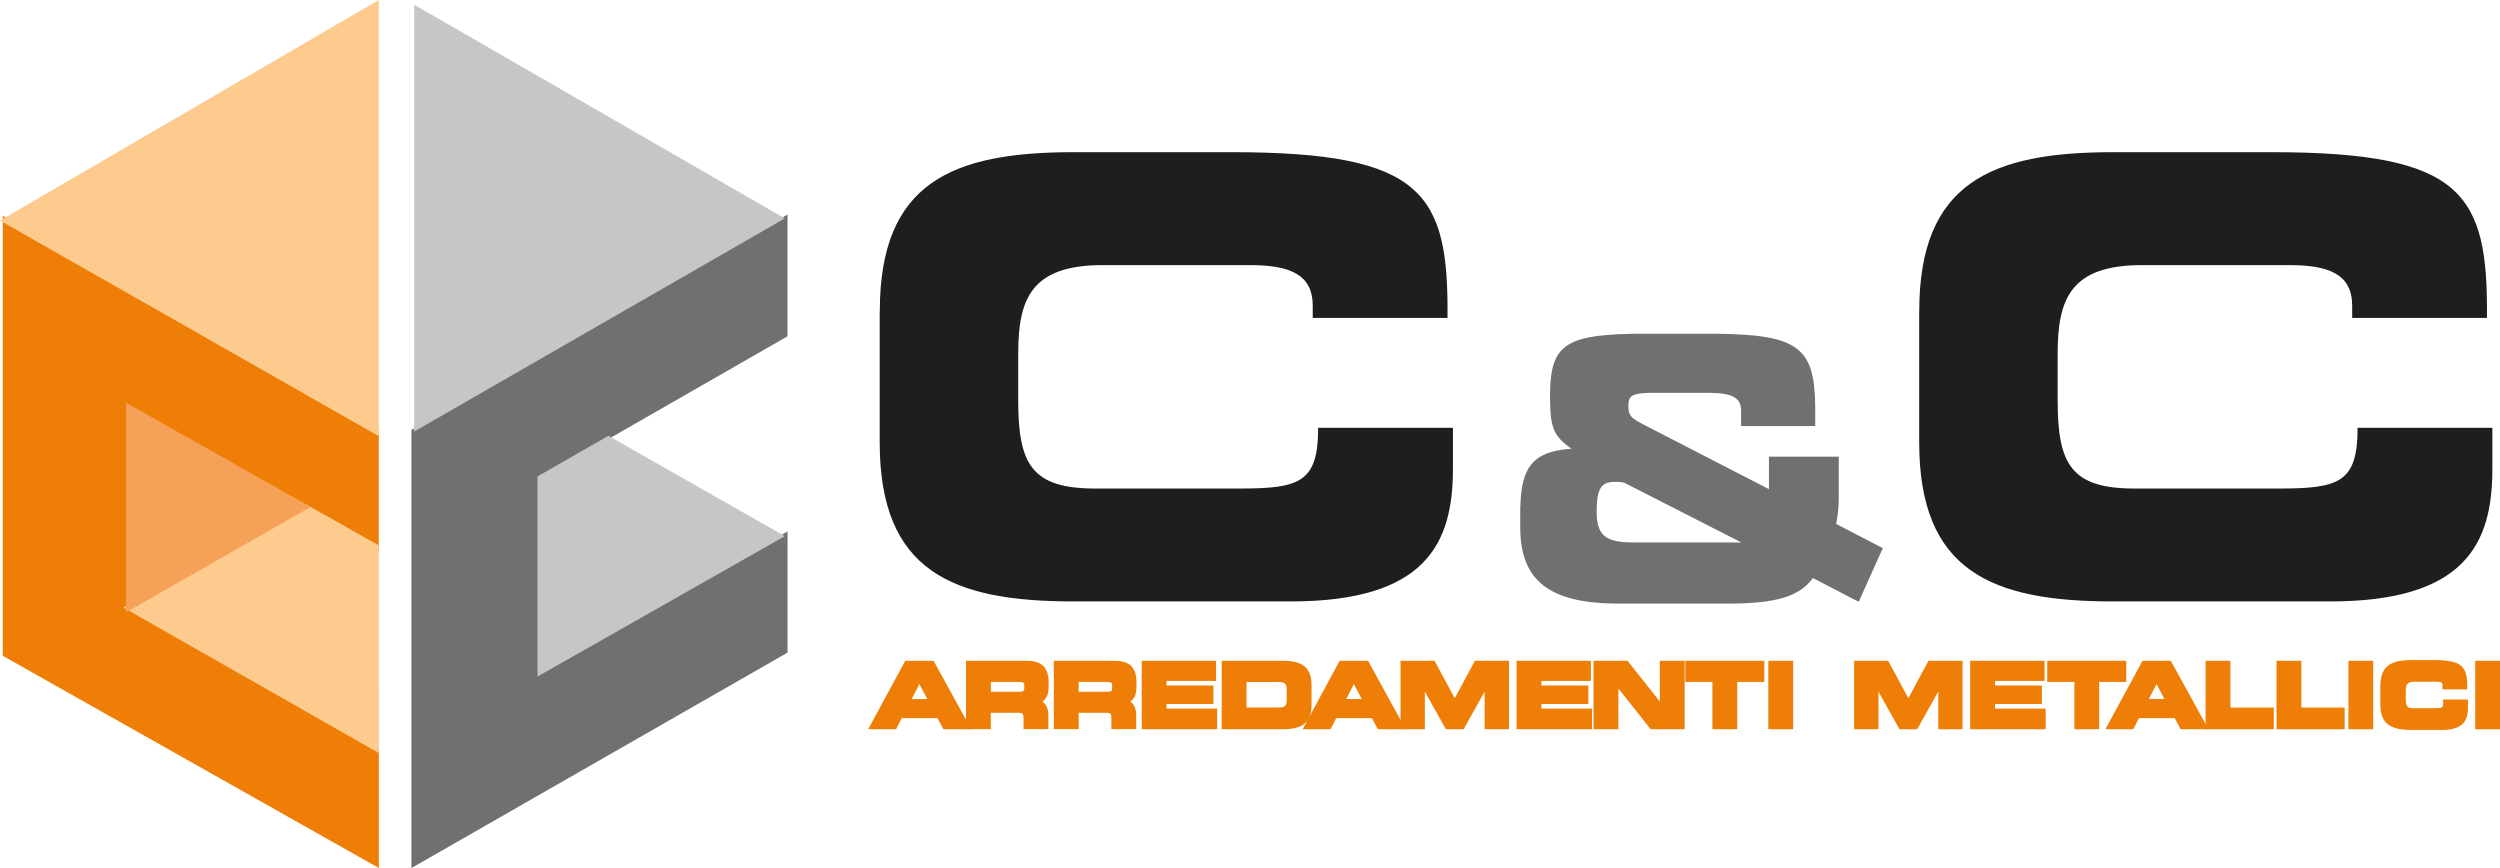
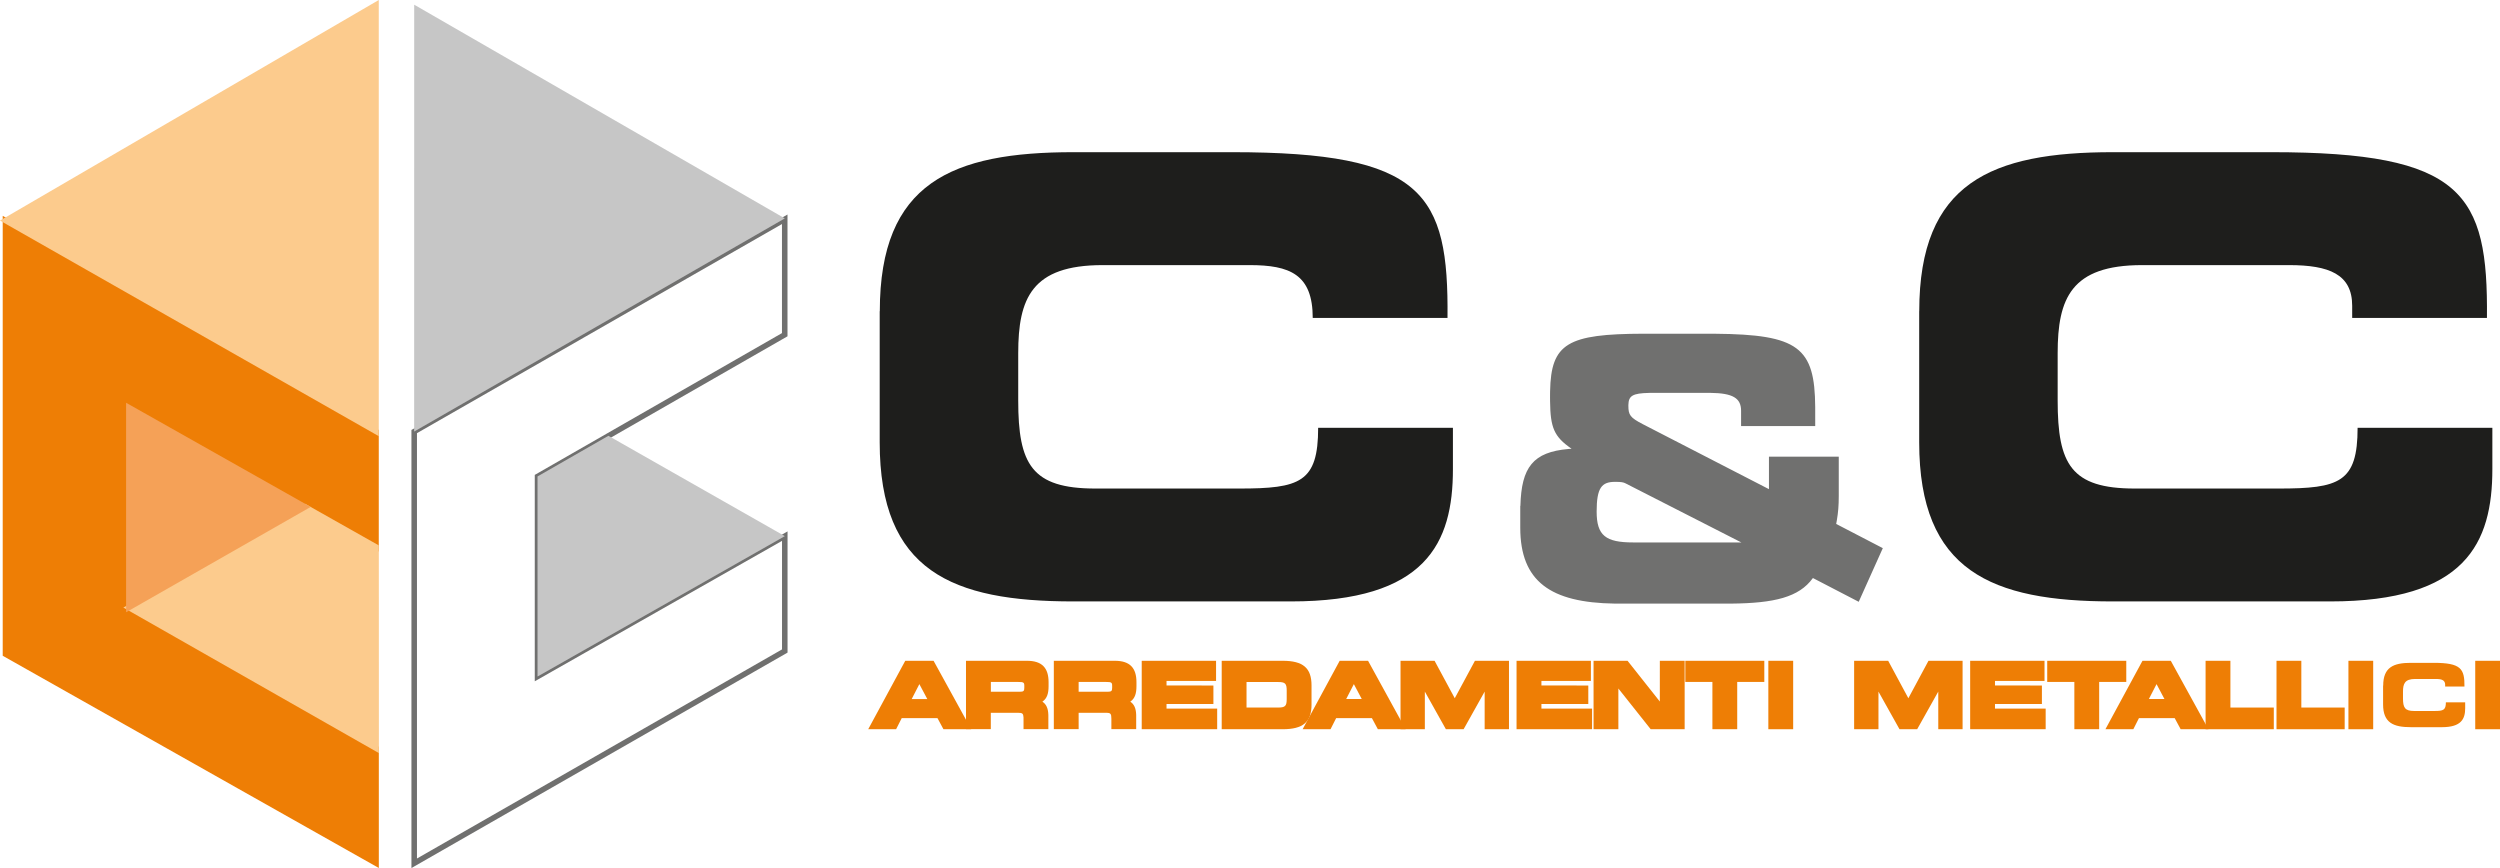
<svg xmlns="http://www.w3.org/2000/svg" width="201.604px" height="70px" viewBox="0 0 201.604 70" version="1.1">
  <title>logo-c&amp;c</title>
  <g id="Symbols" stroke="none" stroke-width="1" fill="none" fill-rule="evenodd">
    <g id="header" transform="translate(-739, -20)">
      <g id="logo-c&amp;c" transform="translate(739, 20)">
        <path d="M73.129,53.51 L75.153,53.51 L77.943,58.583 L76.214,58.583 L75.732,57.687 L72.581,57.687 L72.126,58.583 L70.388,58.583 L73.134,53.51 L73.129,53.51 Z M73.156,56.595 L75.148,56.595 L74.137,54.687 L73.156,56.595 Z" id="Fill-1" fill="#EE7E05" />
        <path d="M73.001,53.287 L75.285,53.287 L78.32,58.806 L76.081,58.806 L75.599,57.91 L72.717,57.91 L72.263,58.806 L70.014,58.806 L73.001,53.287 Z M75.021,53.733 L73.266,53.733 L70.761,58.36 L71.989,58.36 L72.444,57.464 L75.866,57.464 L76.347,58.36 L77.566,58.36 L75.021,53.733 Z M72.791,56.817 L74.133,54.205 L75.519,56.817 L72.791,56.817 Z M74.139,55.168 L73.521,56.372 L74.778,56.372 L74.139,55.168 Z" id="Stroke-2" fill="#EE7E05" fill-rule="nonzero" />
        <g id="Group-76">
          <path d="M78.122,53.51 L82.816,53.51 C84.015,53.51 84.336,54.107 84.336,55.017 L84.336,55.338 C84.336,56.02 84.18,56.416 83.466,56.586 L83.466,56.599 C83.93,56.684 84.318,56.884 84.318,57.718 L84.318,58.578 L82.762,58.578 L82.762,57.968 C82.762,57.437 82.606,57.259 82.125,57.259 L79.677,57.259 L79.677,58.574 L78.122,58.574 L78.122,53.501 L78.122,53.51 Z M79.677,56.006 L82.25,56.006 C82.669,56.006 82.825,55.837 82.825,55.471 L82.825,55.306 C82.825,54.856 82.602,54.771 82.111,54.771 L79.682,54.771 L79.682,56.006 L79.677,56.006 Z" id="Fill-3" fill="#EE7E05" />
          <path d="M82.816,53.287 C84.044,53.287 84.559,53.875 84.559,55.017 L84.559,55.338 C84.559,55.926 84.43,56.314 84.094,56.558 L84.058,56.582 C84.36,56.779 84.521,57.105 84.539,57.619 L84.541,57.718 L84.541,58.801 L82.539,58.801 L82.539,57.968 L82.537,57.842 C82.522,57.538 82.436,57.482 82.125,57.482 L79.9,57.481 L79.9,58.797 L77.899,58.797 L77.899,53.287 L82.816,53.287 Z M82.816,53.733 L78.345,53.732 L78.345,58.35 L79.455,58.35 L79.455,57.036 L82.125,57.036 C82.733,57.036 82.985,57.317 82.985,57.968 L82.985,58.355 L84.095,58.355 L84.095,57.718 C84.095,57.133 83.927,56.926 83.493,56.832 L83.426,56.818 L83.244,56.785 L83.244,56.41 L83.415,56.369 C83.963,56.239 84.113,55.998 84.113,55.338 L84.113,55.017 C84.113,54.109 83.784,53.733 82.816,53.733 Z M82.111,54.549 C82.758,54.549 83.047,54.74 83.047,55.306 L83.047,55.471 C83.047,55.971 82.78,56.229 82.25,56.229 L79.459,56.229 L79.459,54.549 L82.111,54.549 Z M82.111,54.994 L79.905,54.994 L79.905,55.783 L82.25,55.783 C82.537,55.783 82.602,55.721 82.602,55.471 L82.602,55.306 C82.602,55.035 82.541,54.994 82.111,54.994 Z" id="Stroke-5" fill="#EE7E05" fill-rule="nonzero" />
          <path d="M85.205,53.51 L89.903,53.51 C91.102,53.51 91.423,54.107 91.423,55.017 L91.423,55.338 C91.423,56.02 91.267,56.416 90.554,56.586 L90.554,56.599 C91.018,56.684 91.401,56.884 91.401,57.718 L91.401,58.578 L89.845,58.578 L89.845,57.968 C89.845,57.437 89.694,57.259 89.208,57.259 L86.761,57.259 L86.761,58.574 L85.205,58.574 L85.205,53.501 L85.205,53.51 Z M86.761,56.006 L89.333,56.006 C89.752,56.006 89.908,55.837 89.908,55.471 L89.908,55.306 C89.908,54.856 89.685,54.771 89.195,54.771 L86.761,54.771 L86.761,56.006 L86.761,56.006 Z" id="Fill-7" fill="#EE7E05" />
          <path d="M89.903,53.287 C91.132,53.287 91.646,53.875 91.646,55.017 L91.646,55.338 C91.646,55.926 91.517,56.314 91.182,56.558 L91.146,56.582 C91.445,56.778 91.605,57.104 91.622,57.619 L91.624,57.718 L91.624,58.801 L89.623,58.801 L89.623,57.968 C89.623,57.551 89.561,57.482 89.208,57.482 L86.983,57.481 L86.984,58.797 L84.982,58.797 L84.982,53.287 L89.903,53.287 Z M89.903,53.733 L85.427,53.732 L85.427,58.35 L86.537,58.35 L86.538,57.036 L89.208,57.036 C89.82,57.036 90.068,57.315 90.068,57.968 L90.068,58.355 L91.178,58.355 L91.178,57.718 C91.178,57.132 91.012,56.926 90.581,56.832 L90.514,56.818 L90.331,56.785 L90.331,56.41 L90.503,56.369 C91.027,56.244 91.187,56.019 91.2,55.421 L91.201,55.017 C91.201,54.109 90.871,53.733 89.903,53.733 Z M89.195,54.549 C89.841,54.549 90.131,54.74 90.131,55.306 L90.131,55.471 C90.131,55.971 89.863,56.229 89.333,56.229 L86.538,56.229 L86.538,54.549 L89.195,54.549 Z M89.195,54.994 L86.983,54.994 L86.983,55.783 L89.333,55.783 C89.621,55.783 89.685,55.721 89.685,55.471 L89.685,55.306 C89.685,55.035 89.624,54.994 89.195,54.994 Z" id="Stroke-9" fill="#EE7E05" fill-rule="nonzero" />
          <polygon id="Fill-11" fill="#EE7E05" points="92.293 53.51 97.842 53.51 97.842 54.687 93.848 54.687 93.848 55.502 97.629 55.502 97.629 56.55 93.848 56.55 93.848 57.366 97.932 57.366 97.932 58.583 92.293 58.583" />
          <path d="M98.065,53.287 L92.07,53.287 L92.07,58.806 L98.155,58.806 L98.155,57.143 L94.071,57.142 L94.071,56.772 L97.851,56.773 L97.851,55.28 L94.071,55.279 L94.071,54.909 L98.065,54.91 L98.065,53.287 Z M97.62,53.732 L97.62,54.463 L93.626,54.464 L93.626,55.725 L97.406,55.725 L97.406,56.327 L93.626,56.327 L93.626,57.589 L97.709,57.588 L97.709,58.359 L92.516,58.359 L92.516,53.732 L97.62,53.732 Z" id="Stroke-13" fill="#EE7E05" fill-rule="nonzero" />
          <path d="M98.743,53.51 L103.437,53.51 C104.993,53.51 105.541,54.023 105.541,55.275 L105.541,56.817 C105.541,58.075 104.993,58.583 103.437,58.583 L98.743,58.583 L98.743,53.51 Z M100.299,57.281 L103.062,57.281 C103.727,57.281 103.985,57.094 103.985,56.372 L103.985,55.685 C103.985,54.963 103.727,54.776 103.062,54.776 L100.299,54.776 L100.299,57.286 L100.299,57.281 Z" id="Fill-15" fill="#EE7E05" />
          <path d="M103.437,53.287 C105.085,53.287 105.764,53.87 105.764,55.275 L105.764,56.817 C105.764,58.225 105.086,58.806 103.437,58.806 L98.52,58.806 L98.52,53.287 L103.437,53.287 Z M103.437,53.733 L98.966,53.732 L98.966,58.359 L103.437,58.36 C104.854,58.36 105.318,57.962 105.318,56.817 L105.318,55.275 C105.318,54.133 104.852,53.733 103.437,53.733 Z M103.062,54.553 C103.875,54.553 104.208,54.863 104.208,55.685 L104.208,56.372 C104.208,57.194 103.875,57.504 103.062,57.504 L100.076,57.504 L100.076,54.553 L103.062,54.553 Z M103.062,54.999 L100.522,54.998 L100.522,57.058 L103.062,57.058 C103.636,57.058 103.762,56.941 103.762,56.372 L103.762,55.685 C103.762,55.116 103.636,54.999 103.062,54.999 Z" id="Stroke-17" fill="#EE7E05" fill-rule="nonzero" />
          <path d="M108.166,53.51 L110.19,53.51 L112.976,58.583 L111.247,58.583 L110.765,57.687 L107.614,57.687 L107.159,58.583 L105.421,58.583 L108.166,53.51 L108.166,53.51 Z M108.193,56.595 L110.186,56.595 L109.174,54.687 L108.193,56.595 Z" id="Fill-19" fill="#EE7E05" />
          <path d="M108.034,53.287 L110.322,53.287 L113.353,58.806 L111.113,58.806 L110.632,57.909 L107.75,57.909 L107.296,58.806 L105.046,58.806 L108.034,53.287 Z M110.058,53.732 L108.299,53.732 L105.795,58.359 L107.022,58.359 L107.477,57.464 L110.899,57.464 L111.38,58.359 L112.599,58.359 L110.058,53.732 Z M107.828,56.817 L109.171,54.205 L110.556,56.817 L107.828,56.817 Z M109.177,55.168 L108.558,56.371 L109.815,56.371 L109.177,55.168 Z" id="Stroke-21" fill="#EE7E05" fill-rule="nonzero" />
          <polygon id="Fill-23" fill="#EE7E05" points="113.164 53.51 115.553 53.51 117.314 56.777 119.074 53.51 121.464 53.51 121.464 58.583 119.948 58.583 119.948 54.941 119.935 54.941 117.898 58.583 116.73 58.583 114.693 54.941 114.679 54.941 114.679 58.583 113.164 58.583" />
          <path d="M115.686,53.287 L112.941,53.287 L112.941,58.806 L114.902,58.806 L114.902,55.772 L116.599,58.806 L118.028,58.806 L119.725,55.772 L119.725,58.806 L121.687,58.806 L121.687,53.287 L118.941,53.287 L117.314,56.307 L115.686,53.287 Z M121.24,53.732 L121.24,58.359 L120.171,58.359 L120.171,54.718 L119.804,54.718 L117.767,58.359 L116.86,58.359 L114.823,54.718 L114.456,54.718 L114.456,58.359 L113.386,58.359 L113.386,53.732 L115.419,53.732 L117.314,57.247 L119.208,53.732 L121.24,53.732 Z" id="Stroke-25" fill="#EE7E05" fill-rule="nonzero" />
          <polygon id="Fill-27" fill="#EE7E05" points="122.52 53.51 128.07 53.51 128.07 54.687 124.08 54.687 124.08 55.502 127.861 55.502 127.861 56.55 124.08 56.55 124.08 57.366 128.164 57.366 128.164 58.583 122.52 58.583" />
          <path d="M128.293,53.287 L122.297,53.287 L122.297,58.806 L128.387,58.806 L128.387,57.143 L124.303,57.142 L124.303,56.772 L128.083,56.773 L128.083,55.28 L124.303,55.279 L124.303,54.909 L128.293,54.91 L128.293,53.287 Z M127.847,53.732 L127.847,54.463 L123.858,54.464 L123.858,55.725 L127.637,55.725 L127.637,56.327 L123.858,56.327 L123.858,57.589 L127.94,57.588 L127.94,58.359 L122.743,58.359 L122.743,53.732 L127.847,53.732 Z" id="Stroke-29" fill="#EE7E05" fill-rule="nonzero" />
          <polygon id="Fill-31" fill="#EE7E05" points="128.73 53.51 131.141 53.51 134.061 57.196 134.075 57.196 134.075 53.51 135.63 53.51 135.63 58.583 133.223 58.583 130.299 54.901 130.285 54.901 130.285 58.583 128.73 58.583" />
          <path d="M131.249,53.287 L128.507,53.287 L128.507,58.806 L130.508,58.806 L130.508,55.522 L133.115,58.806 L135.853,58.806 L135.853,53.287 L133.852,53.287 L133.851,56.573 L131.249,53.287 Z M135.407,53.732 L135.407,58.359 L133.33,58.359 L130.406,54.678 L130.063,54.678 L130.062,58.359 L128.952,58.359 L128.952,53.732 L131.033,53.732 L133.953,57.419 L134.297,57.419 L134.297,53.732 L135.407,53.732 Z" id="Stroke-33" fill="#EE7E05" fill-rule="nonzero" />
          <polygon id="Fill-35" fill="#EE7E05" points="136.13 53.51 142.054 53.51 142.054 54.771 139.869 54.771 139.869 58.583 138.314 58.583 138.314 54.771 136.13 54.771" />
          <path d="M142.277,53.287 L135.907,53.287 L135.907,54.994 L138.091,54.994 L138.091,58.806 L140.092,58.806 L140.092,54.994 L142.277,54.994 L142.277,53.287 Z M141.831,53.732 L141.831,54.548 L139.647,54.549 L139.647,58.359 L138.537,58.359 L138.537,54.549 L136.352,54.548 L136.352,53.732 L141.831,53.732 Z" id="Stroke-37" fill="#EE7E05" fill-rule="nonzero" />
          <polygon id="Fill-39" fill="#EE7E05" points="142.825 58.583 144.381 58.583 144.381 53.51 142.825 53.51" />
          <path d="M144.604,53.287 L142.602,53.287 L142.602,58.806 L144.604,58.806 L144.604,53.287 Z M144.157,53.732 L144.157,58.359 L143.047,58.359 L143.047,53.732 L144.157,53.732 Z" id="Stroke-41" fill="#EE7E05" fill-rule="nonzero" />
          <polygon id="Fill-42" fill="#EE7E05" points="149.743 53.51 152.133 53.51 153.893 56.777 155.65 53.51 158.043 53.51 158.043 58.583 156.528 58.583 156.528 54.941 156.514 54.941 154.473 58.583 153.309 58.583 151.272 54.941 151.259 54.941 151.259 58.583 149.743 58.583" />
          <path d="M152.266,53.287 L149.52,53.287 L149.52,58.806 L151.482,58.806 L151.482,55.772 L153.179,58.806 L154.603,58.806 L156.305,55.77 L156.305,58.806 L158.266,58.806 L158.266,53.287 L155.516,53.287 L153.893,56.307 L152.266,53.287 Z M157.821,53.732 L157.821,58.359 L156.751,58.359 L156.751,54.718 L156.384,54.718 L154.342,58.359 L153.44,58.359 L151.403,54.718 L151.036,54.718 L151.036,58.359 L149.966,58.359 L149.966,53.732 L151.999,53.732 L153.894,57.248 L155.783,53.732 L157.821,53.732 Z" id="Stroke-43" fill="#EE7E05" fill-rule="nonzero" />
          <polygon id="Fill-44" fill="#EE7E05" points="159.1 53.51 164.65 53.51 164.65 54.687 160.656 54.687 160.656 55.502 164.44 55.502 164.44 56.55 160.656 56.55 160.656 57.366 164.743 57.366 164.743 58.583 159.1 58.583" />
          <path d="M164.873,53.287 L158.877,53.287 L158.877,58.806 L164.966,58.806 L164.966,57.143 L160.879,57.142 L160.879,56.772 L164.663,56.773 L164.663,55.28 L160.879,55.279 L160.879,54.909 L164.873,54.91 L164.873,53.287 Z M164.427,53.732 L164.427,54.463 L160.433,54.464 L160.433,55.725 L164.217,55.725 L164.217,56.327 L160.433,56.327 L160.433,57.589 L164.52,57.588 L164.52,58.359 L159.323,58.359 L159.323,53.732 L164.427,53.732 Z" id="Stroke-45" fill="#EE7E05" fill-rule="nonzero" />
          <polygon id="Fill-46" fill="#EE7E05" points="165.314 53.51 171.243 53.51 171.243 54.771 169.058 54.771 169.058 58.583 167.503 58.583 167.503 54.771 165.314 54.771" />
          <path d="M171.466,53.287 L165.091,53.287 L165.091,54.994 L167.279,54.994 L167.28,58.806 L169.281,58.806 L169.281,54.994 L171.466,54.994 L171.466,53.287 Z M171.019,53.732 L171.019,54.548 L168.835,54.549 L168.835,58.359 L167.725,58.359 L167.726,54.549 L165.536,54.548 L165.536,53.732 L171.019,53.732 Z" id="Stroke-47" fill="#EE7E05" fill-rule="nonzero" />
          <path d="M172.901,53.51 L174.925,53.51 L177.715,58.583 L175.986,58.583 L175.504,57.687 L172.353,57.687 L171.898,58.583 L170.159,58.583 L172.905,53.51 L172.901,53.51 Z M172.928,56.595 L174.916,56.595 L173.904,54.687 L172.923,56.595 L172.928,56.595 Z" id="Fill-48" fill="#EE7E05" />
          <path d="M172.773,53.287 L175.056,53.287 L178.092,58.806 L175.852,58.806 L175.37,57.909 L172.489,57.909 L172.035,58.806 L169.785,58.806 L172.773,53.287 Z M174.792,53.732 L173.038,53.732 L170.533,58.359 L171.761,58.359 L172.216,57.464 L175.637,57.464 L176.118,58.359 L177.338,58.359 L174.792,53.732 Z M172.558,56.817 L173.901,54.205 L175.286,56.817 L172.558,56.817 Z M173.907,55.168 L173.288,56.371 L174.545,56.371 L173.907,55.168 Z" id="Stroke-49" fill="#EE7E05" fill-rule="nonzero" />
          <polygon id="Fill-50" fill="#EE7E05" points="178.085 53.51 179.641 53.51 179.641 57.281 183.14 57.281 183.14 58.583 178.085 58.583" />
          <path d="M179.864,53.287 L177.862,53.287 L177.862,58.806 L183.363,58.806 L183.363,57.058 L179.864,57.058 L179.864,53.287 Z M179.418,53.732 L179.418,57.504 L182.917,57.504 L182.917,58.359 L178.308,58.359 L178.308,53.732 L179.418,53.732 Z" id="Stroke-51" fill="#EE7E05" fill-rule="nonzero" />
          <polygon id="Fill-52" fill="#EE7E05" points="183.804 53.51 185.36 53.51 185.36 57.281 188.855 57.281 188.855 58.583 183.804 58.583" />
          <path d="M185.583,53.287 L183.581,53.287 L183.581,58.806 L189.078,58.806 L189.078,57.058 L185.583,57.058 L185.583,53.287 Z M185.137,53.732 L185.137,57.504 L188.632,57.504 L188.632,58.359 L184.027,58.359 L184.027,53.732 L185.137,53.732 Z" id="Stroke-53" fill="#EE7E05" fill-rule="nonzero" />
          <polygon id="Fill-54" fill="#EE7E05" points="189.604 58.583 191.155 58.583 191.155 53.51 189.604 53.51" />
          <path d="M191.378,53.287 L189.381,53.287 L189.381,58.806 L191.378,58.806 L191.378,53.287 Z M190.932,53.732 L190.932,58.359 L189.827,58.359 L189.827,53.732 L190.932,53.732 Z" id="Stroke-55" fill="#EE7E05" fill-rule="nonzero" />
          <path d="M192.185,55.288 C192.185,53.804 193.018,53.452 194.423,53.452 L196.25,53.452 C198.466,53.452 198.751,53.929 198.738,55.364 L197.182,55.364 L197.182,55.222 C197.182,54.856 196.914,54.754 196.451,54.754 L194.752,54.754 C193.932,54.754 193.781,55.137 193.781,55.77 L193.781,56.318 C193.781,57.054 193.932,57.335 194.672,57.335 L196.33,57.335 C197.03,57.335 197.24,57.263 197.24,56.635 L198.796,56.635 L198.796,57.112 C198.796,57.968 198.488,58.641 196.923,58.641 L194.414,58.641 C193.009,58.641 192.176,58.289 192.176,56.804 L192.176,55.293 L192.185,55.288 Z" id="Fill-56" fill="#EE7E05" />
-           <path d="M196.25,53.229 L194.423,53.229 L194.307,53.23 C192.779,53.254 192.034,53.765 191.967,55.085 L191.964,55.149 L191.953,55.155 L191.953,56.804 C191.953,58.31 192.73,58.864 194.414,58.864 L196.923,58.864 C198.432,58.864 199.018,58.271 199.018,57.112 L199.018,56.412 L197.017,56.412 L197.017,56.635 C197.017,57.082 196.974,57.112 196.33,57.112 L194.672,57.112 L194.545,57.109 C194.089,57.088 194.004,56.933 194.004,56.318 L194.004,55.77 C194.004,55.153 194.145,54.976 194.752,54.976 L196.451,54.976 C196.852,54.976 196.959,55.038 196.959,55.222 L196.959,55.587 L198.958,55.587 L198.96,55.366 C198.976,53.684 198.448,53.229 196.25,53.229 Z M196.368,53.675 L196.598,53.678 C198.071,53.709 198.45,53.966 198.507,54.96 L198.513,55.141 L197.401,55.141 L197.396,55.094 C197.341,54.691 197.009,54.531 196.451,54.531 L194.752,54.531 C193.875,54.531 193.558,54.926 193.558,55.77 L193.558,56.318 C193.558,57.214 193.834,57.557 194.672,57.557 L196.33,57.557 L196.421,57.557 C197.094,57.545 197.376,57.4 197.445,56.918 L197.452,56.858 L198.572,56.858 L198.573,57.112 C198.573,58.026 198.185,58.418 196.923,58.418 L194.414,58.418 L194.3,58.417 C192.921,58.397 192.399,57.993 192.399,56.804 L192.398,55.431 L192.408,55.426 L192.408,55.288 C192.408,54.1 192.93,53.696 194.309,53.676 L196.368,53.675 Z" id="Stroke-57" fill="#EE7E05" fill-rule="nonzero" />
          <polygon id="Fill-58" fill="#EE7E05" points="199.83 58.583 201.381 58.583 201.381 53.51 199.83 53.51" />
          <path d="M201.604,53.287 L199.607,53.287 L199.607,58.806 L201.604,58.806 L201.604,53.287 Z M201.158,53.732 L201.158,58.359 L200.052,58.359 L200.052,53.732 L201.158,53.732 Z" id="Stroke-59" fill="#EE7E05" fill-rule="nonzero" />
          <polygon id="Fill-60" fill="#EE7E05" points="0.442 17.791 0.442 52.752 30.326 69.615 30.326 60.352 10.392 48.994 10.392 32.862 30.322 44.109 30.322 34.801" />
          <path d="M0.219,17.407 L0.219,52.882 L30.549,69.997 L30.549,60.223 L10.615,48.865 L10.615,33.243 L30.545,44.49 L30.545,34.671 L0.219,17.407 Z M0.665,18.173 L30.099,34.931 L30.099,43.727 L10.169,32.48 L10.169,49.124 L30.104,60.482 L30.104,69.234 L0.665,52.622 L0.665,18.173 Z" id="Stroke-61" fill="#EE7E05" fill-rule="nonzero" />
-           <polygon id="Fill-62" fill="#70706F" points="33.402 34.801 33.402 69.615 63.287 52.498 63.287 43.235 43.347 54.557 43.347 38.425 63.282 26.991 63.282 17.684" />
          <path d="M63.505,27.12 L63.505,17.299 L33.179,34.672 L33.179,70 L63.509,52.627 L63.509,42.852 L43.57,54.175 L43.57,38.554 L63.505,27.12 Z M63.059,18.068 L63.059,26.862 L43.124,38.296 L43.124,54.94 L63.063,43.617 L63.063,52.369 L33.625,69.231 L33.625,34.93 L63.059,18.068 Z" id="Stroke-63" fill="#70706F" fill-rule="nonzero" />
          <polygon id="Fill-64" fill="#C6C6C6" points="63.291 43.235 43.347 54.557 43.347 38.421 49.062 35.144" />
          <polygon id="Fill-65" fill="#FCCB8D" points="30.331 60.348 10.396 48.994 24.607 40.886 30.326 44.113" />
          <path d="M30.549,43.983 L24.607,40.629 L9.946,48.994 L30.554,60.731 L30.549,43.983 Z M24.608,41.142 L30.104,44.243 L30.108,59.964 L10.846,48.994 L24.608,41.142 Z" id="Stroke-66" fill="#FCCB8D" fill-rule="nonzero" />
          <polygon id="Fill-67" fill="#F5A157" points="10.392 48.99 10.392 32.862 24.603 40.881" />
          <path d="M10.169,32.48 L10.169,49.374 L25.054,40.88 L10.169,32.48 Z M10.614,33.243 L24.151,40.882 L10.614,48.606 L10.614,33.243 Z" id="Stroke-68" fill="#F5A157" fill-rule="nonzero" />
          <polygon id="Fill-69" fill="#FCCB8D" points="30.322 34.792 0.447 17.786 30.322 0.388" />
          <path d="M30.545,35.175 L30.545,0 L0,17.788 L30.545,35.175 Z M30.099,0.775 L30.099,34.409 L0.893,17.784 L30.099,0.775 Z" id="Stroke-70" fill="#FCCB8D" fill-rule="nonzero" />
          <polygon id="Fill-71" fill="#C6C6C6" points="33.398 34.801 63.287 17.612 33.402 0.379" />
          <g id="Group-11" transform="translate(70.94, 12.272)">
-             <path d="M0.009,12.829 C0.009,2.447 5.835,0 15.629,0 L28.409,0 C43.881,0 45.887,3.33 45.789,13.369 L34.921,13.369 L34.921,12.388 C34.921,9.843 33.063,9.107 29.831,9.107 L17.978,9.107 C12.25,9.107 11.171,11.799 11.171,16.208 L11.171,20.024 C11.171,25.164 12.25,27.125 17.389,27.125 L28.993,27.125 C33.887,27.125 35.358,26.635 35.358,22.226 L46.226,22.226 L46.226,25.556 C46.226,31.529 44.073,36.228 33.152,36.228 L15.62,36.228 C5.826,36.228 0,33.78 0,23.398 L0,12.825 L0.009,12.829 Z" id="Fill-72" fill="#1E1E1C" />
+             <path d="M0.009,12.829 C0.009,2.447 5.835,0 15.629,0 L28.409,0 C43.881,0 45.887,3.33 45.789,13.369 L34.921,13.369 C34.921,9.843 33.063,9.107 29.831,9.107 L17.978,9.107 C12.25,9.107 11.171,11.799 11.171,16.208 L11.171,20.024 C11.171,25.164 12.25,27.125 17.389,27.125 L28.993,27.125 C33.887,27.125 35.358,26.635 35.358,22.226 L46.226,22.226 L46.226,25.556 C46.226,31.529 44.073,36.228 33.152,36.228 L15.62,36.228 C5.826,36.228 0,33.78 0,23.398 L0,12.825 L0.009,12.829 Z" id="Fill-72" fill="#1E1E1C" />
            <path d="M83.831,12.829 C83.831,2.447 89.657,0 99.451,0 L112.227,0 C127.704,0 129.71,3.33 129.611,13.369 L118.744,13.369 L118.744,12.388 C118.744,9.843 116.88,9.107 113.653,9.107 L101.8,9.107 C96.072,9.107 94.993,11.799 94.993,16.208 L94.993,20.024 C94.993,25.164 96.072,27.125 101.212,27.125 L112.815,27.125 C117.709,27.125 119.181,26.635 119.181,22.226 L130.048,22.226 L130.048,25.556 C130.048,31.529 127.895,36.228 116.974,36.228 L99.446,36.228 C89.653,36.228 83.827,33.78 83.827,23.398 L83.827,12.825 L83.831,12.829 Z" id="Fill-73" fill="#1E1E1C" />
            <path d="M51.887,28.663 C51.945,25.378 52.837,24.196 56.412,24.112 L56.412,24.054 C54.397,22.788 54.281,22.123 54.281,19.645 C54.281,15.642 55.289,14.862 61.797,14.862 L66.749,14.862 C74.006,14.862 75.219,15.785 75.219,20.71 L75.219,21.865 L69.687,21.865 L69.687,20.857 C69.687,19.707 68.965,19.186 66.834,19.186 L62.425,19.186 C60.638,19.186 60.152,19.418 60.152,20.452 C60.152,21.259 60.295,21.548 61.534,22.181 L71.934,27.54 L71.934,24.776 L77.118,24.776 L77.118,27.713 C77.118,28.895 77.002,29.443 76.886,30.103 L80.604,32.033 L78.843,35.951 L75.183,34.052 C73.917,36.009 70.948,36.183 68.243,36.183 L59.63,36.183 C54.936,36.183 51.878,34.975 51.878,30.281 L51.878,28.667 L51.887,28.663 Z M69.919,31.69 C70.035,31.69 70.061,31.632 70.061,31.516 L60.241,26.505 C60.009,26.389 59.782,26.363 59.292,26.363 C58.369,26.363 57.593,26.621 57.593,28.984 C57.593,31.204 58.627,31.694 60.758,31.694 L69.919,31.694 L69.919,31.69 Z" id="Fill-74" fill="#70706F" />
            <path d="M61.603,14.639 L66.967,14.639 L67.387,14.642 C74.075,14.7 75.415,15.734 75.441,20.56 L75.442,22.088 L69.464,22.088 L69.464,20.857 C69.464,19.844 68.824,19.428 66.969,19.409 L62.303,19.409 L62.066,19.412 C60.704,19.439 60.391,19.646 60.375,20.389 L60.375,20.452 C60.375,21.19 60.516,21.403 61.528,21.928 L71.711,27.174 L71.711,24.553 L77.341,24.553 L77.341,27.713 C77.341,28.513 77.294,29.045 77.187,29.678 L77.134,29.98 L80.893,31.932 L78.95,36.258 L75.255,34.341 L75.243,34.358 C74.131,35.89 72.15,36.37 68.66,36.404 L68.243,36.406 L59.63,36.406 L59.266,36.403 C54.102,36.328 51.656,34.62 51.656,30.281 L51.656,28.53 L51.667,28.523 L51.668,28.511 C51.75,25.397 52.69,24.184 55.547,23.934 L55.794,23.915 L55.779,23.905 C54.368,22.93 54.087,22.206 54.06,20.085 L54.058,19.786 L54.059,19.521 L54.062,19.28 C54.135,15.418 55.453,14.654 61.603,14.639 Z M66.96,15.085 L61.604,15.085 C55.482,15.1 54.504,15.758 54.504,19.645 L54.506,20.066 C54.529,22.242 54.795,22.76 56.427,23.799 L56.635,23.93 L56.635,24.329 L56.417,24.334 C53.128,24.412 52.196,25.349 52.113,28.523 L52.108,28.802 L52.101,28.805 L52.101,30.281 C52.101,34.329 54.327,35.887 59.272,35.958 L59.63,35.96 L68.243,35.96 L68.651,35.958 C72.13,35.924 74.022,35.437 74.996,33.931 L75.106,33.761 L78.736,35.644 L80.314,32.133 L76.638,30.225 L76.747,29.603 C76.85,28.995 76.895,28.487 76.895,27.713 L76.895,24.999 L72.156,24.999 L72.156,27.905 L61.432,22.38 C60.226,21.763 59.946,21.424 59.93,20.539 L59.929,20.452 C59.929,19.3 60.476,18.977 62.299,18.963 L66.834,18.963 C69.008,18.963 69.91,19.516 69.91,20.857 L69.91,21.642 L74.996,21.642 L74.996,20.71 C74.996,15.939 73.866,15.101 66.96,15.085 Z M59.292,26.14 C59.835,26.14 60.079,26.175 60.342,26.307 L70.284,31.379 L70.284,31.516 C70.284,31.662 70.24,31.778 70.148,31.846 L70.142,31.85 L70.142,31.917 L60.758,31.917 C58.32,31.917 57.37,31.193 57.37,28.984 C57.37,26.827 57.961,26.14 59.292,26.14 Z M59.292,26.586 C58.223,26.586 57.816,27.06 57.816,28.984 C57.816,30.916 58.544,31.471 60.758,31.471 L69.484,31.471 L60.141,26.705 C59.97,26.619 59.797,26.59 59.39,26.586 L59.292,26.586 Z" id="Stroke-75" fill="#70706F" fill-rule="nonzero" />
          </g>
        </g>
      </g>
    </g>
  </g>
</svg>